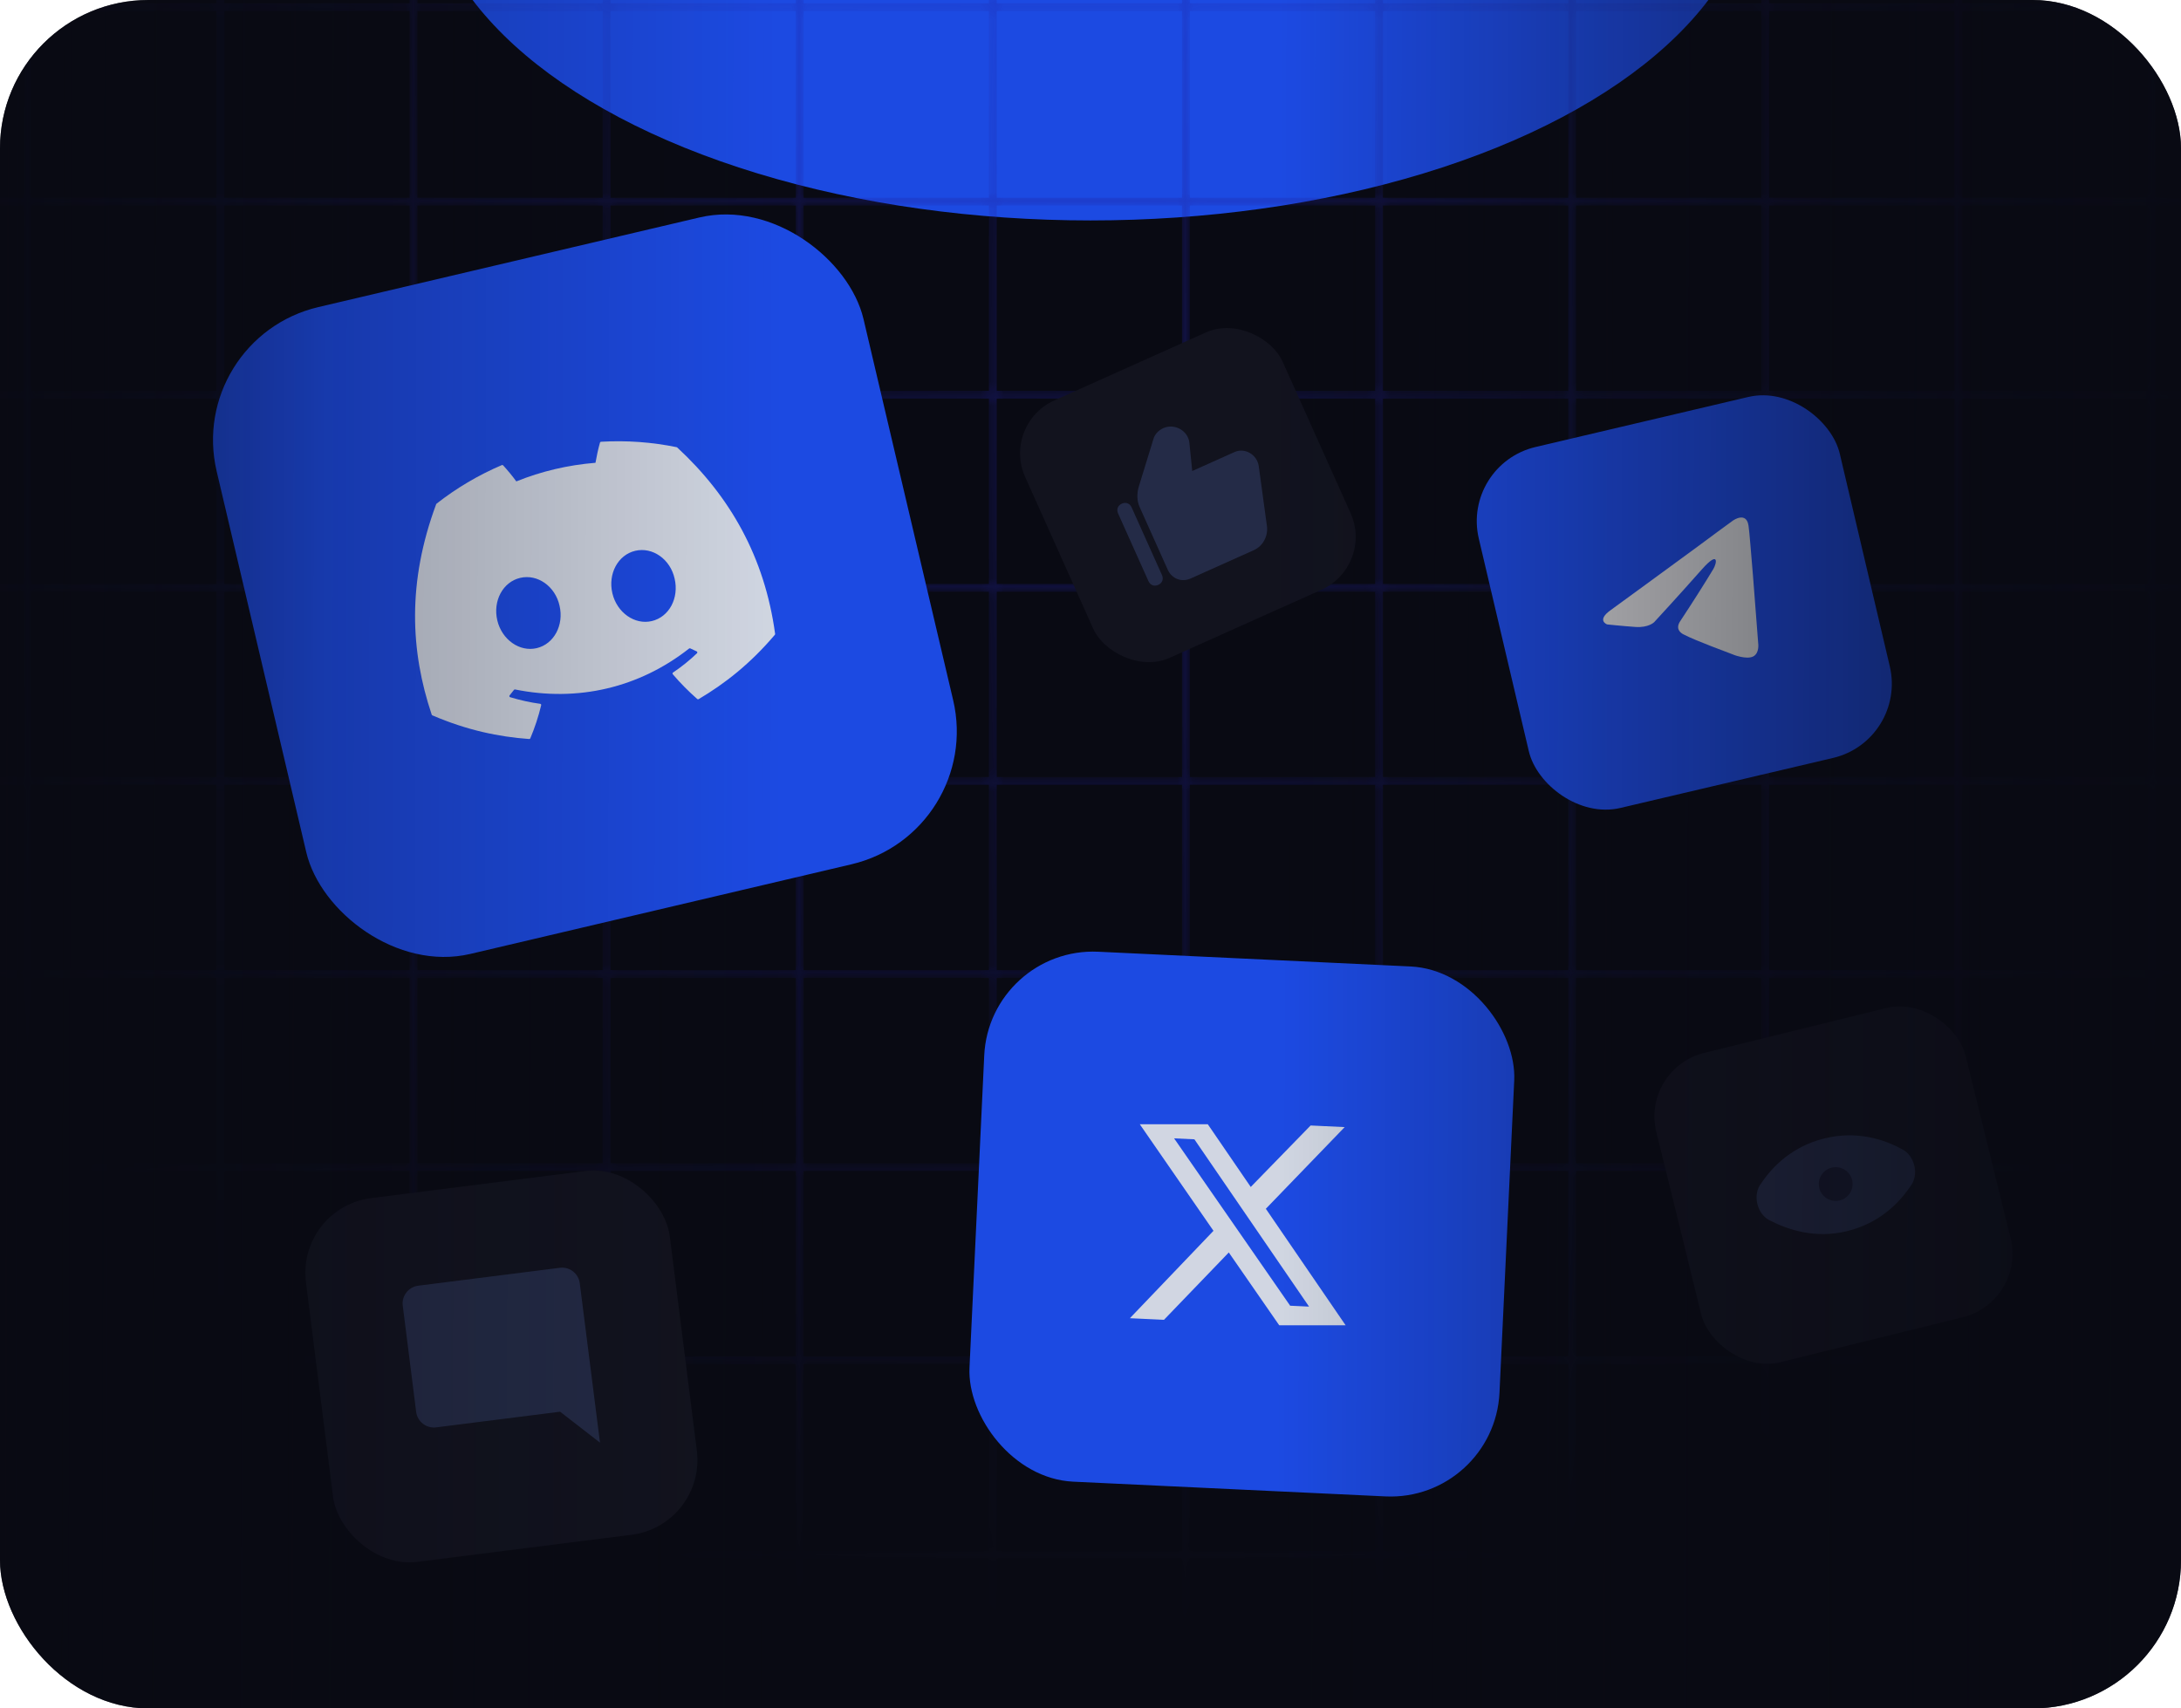
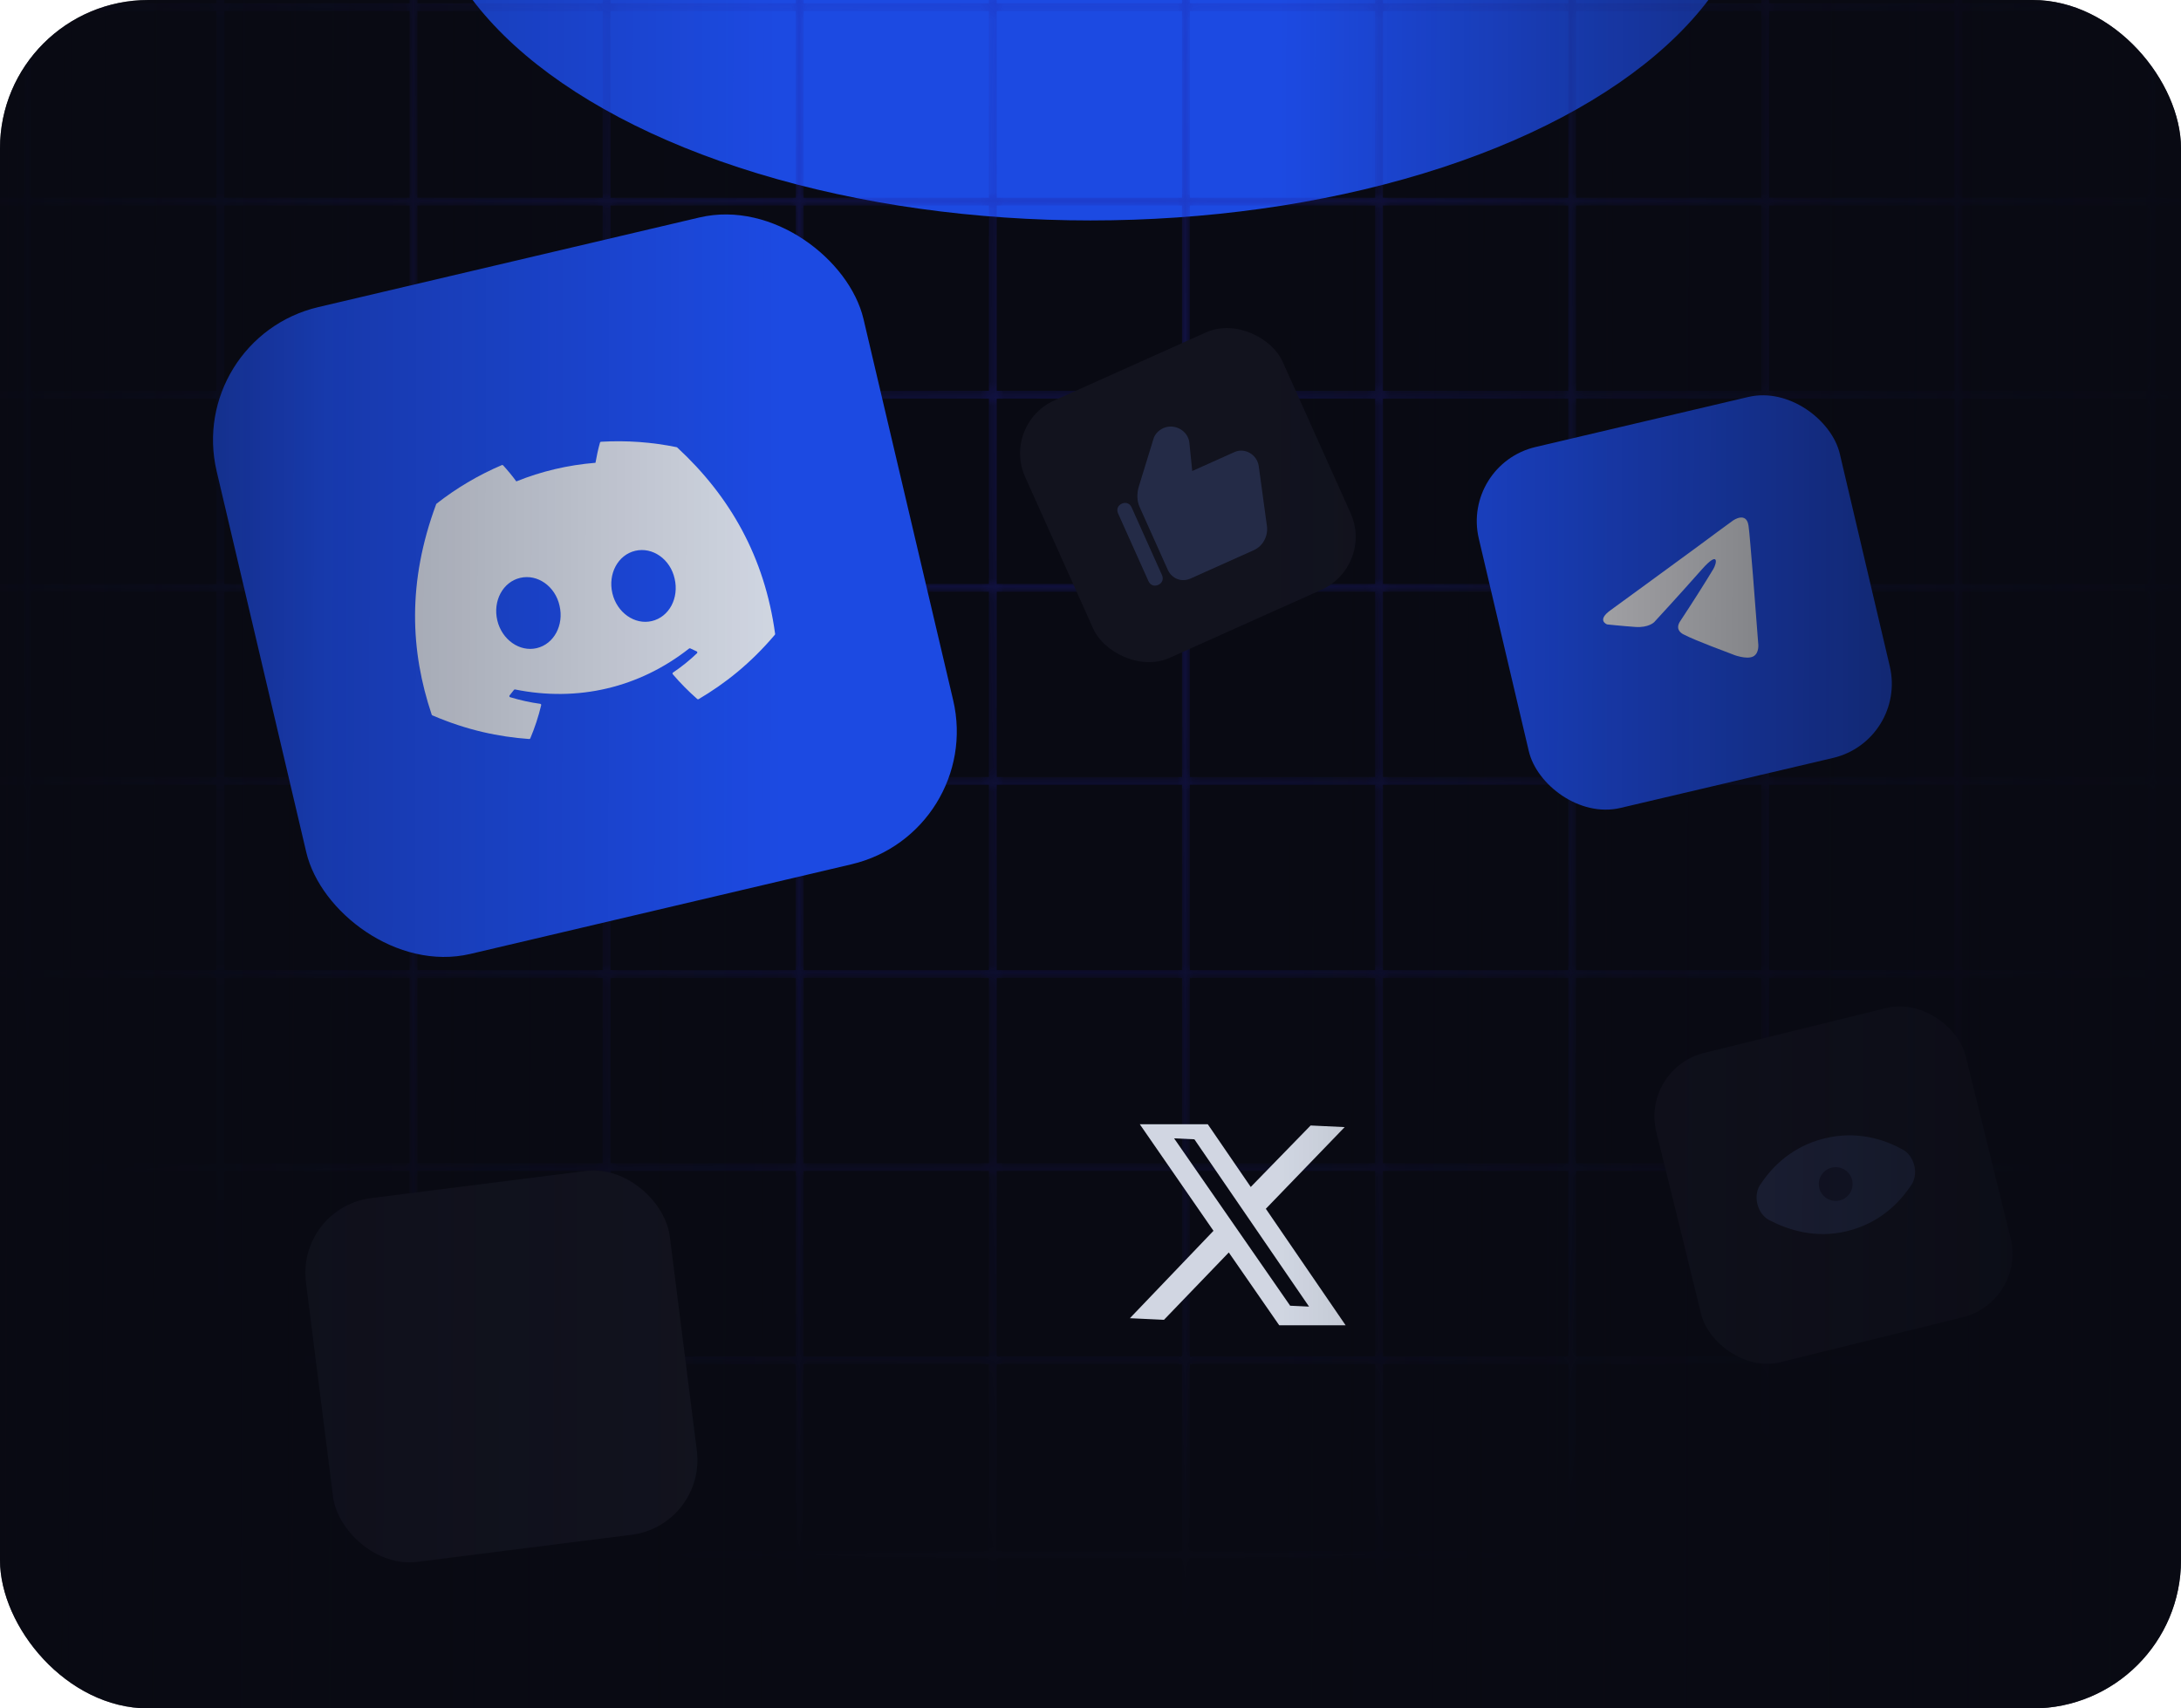
<svg xmlns="http://www.w3.org/2000/svg" width="277" height="217" viewBox="0 0 277 217" fill="none">
  <g clip-path="url(#clip0_1211_4061)">
    <rect width="277" height="217" rx="18.843" fill="#090A13" />
    <g filter="url(#filter0_f_1211_4061)">
      <ellipse cx="138.5" cy="-16.5" rx="84.5" ry="44.5" fill="#1F53FF" />
    </g>
    <mask id="mask0_1211_4061" style="mask-type:alpha" maskUnits="userSpaceOnUse" x="-611" y="-74" width="1498" height="346">
      <path d="M886.499 -72.669L-609.606 -72.669M886.499 -48.143L-609.606 -48.144M886.499 -23.616L-609.606 -23.617M-609.695 270.968L-609.695 -72.759M-585.168 270.968L-585.168 -72.759M-560.645 270.968L-560.645 -72.759M-536.118 270.968L-536.118 -72.759M-511.591 270.968L-511.591 -72.759M-487.064 270.968L-487.064 -72.759M-462.537 270.968L-462.537 -72.759M-438.01 270.968L-438.01 -72.759M-413.487 270.968L-413.487 -72.759M-388.96 270.968L-388.96 -72.759M-364.433 270.968L-364.433 -72.759M-339.906 270.968L-339.906 -72.759M-315.379 270.968L-315.379 -72.759M-290.852 270.968L-290.852 -72.759M-266.325 270.968L-266.325 -72.759M-241.802 270.968L-241.802 -72.759M-217.275 270.968L-217.275 -72.759M-192.748 270.968L-192.748 -72.759M-168.224 270.968L-168.224 -72.759M-143.697 270.968L-143.697 -72.759M-119.167 270.968L-119.167 -72.759M-94.644 270.968L-94.644 -72.759M-70.117 270.968L-70.117 -72.759M-45.59 270.968L-45.59 -72.759M-21.063 270.968L-21.063 -72.759M3.461 270.968L3.461 -72.759M27.988 270.968L27.988 -72.759M52.515 270.968L52.515 -72.759M77.042 270.968L77.042 -72.759M101.569 270.968L101.569 -72.759M126.095 270.968L126.095 -72.759M150.619 270.968L150.619 -72.759M175.146 270.968L175.146 -72.759M199.673 270.968L199.673 -72.759M224.196 270.968L224.196 -72.759M248.727 270.968L248.727 -72.759M273.254 270.968L273.254 -72.759M297.777 270.968L297.777 -72.759M322.304 270.968L322.304 -72.759M346.831 270.968V-72.759M371.358 270.968L371.358 -72.759M395.881 270.968V-72.759M420.412 270.968L420.412 -72.759M444.939 270.968L444.939 -72.759M469.462 270.968L469.462 -72.759M493.989 270.968L493.989 -72.759M518.516 270.968V-72.759M543.04 270.968V-72.759M567.567 270.968V-72.759M592.093 270.968L592.093 -72.759M616.62 270.968V-72.759M641.147 270.968V-72.759M665.674 270.968V-72.759M690.198 270.968L690.198 -72.759M714.725 270.968V-72.759M739.252 270.968V-72.759M763.778 270.968V-72.759M788.305 270.968V-72.759M812.832 270.968L812.832 -72.759M837.359 270.968V-72.759M861.883 270.968L861.883 -72.759M886.41 270.968V-72.759M886.499 0.91L-609.606 0.91M886.499 25.615L-609.606 25.615M886.499 50.141L-609.606 50.14M886.499 74.669L-609.606 74.669M886.499 99.194L-609.606 99.194M886.499 123.72L-609.606 123.719M886.499 148.248L-609.606 148.248M886.499 172.773L-609.606 172.773M886.499 197.478L-609.606 197.478M886.499 222.005L-609.606 222.005M886.499 246.532L-609.606 246.532M886.499 271.057L-609.606 271.057" stroke="url(#paint0_radial_1211_4061)" />
    </mask>
    <g mask="url(#mask0_1211_4061)">
-       <path opacity="0.43" d="M886.499 -72.669L-609.606 -72.669M886.499 -48.143L-609.606 -48.144M886.499 -23.616L-609.606 -23.617M-609.695 270.968L-609.695 -72.759M-585.168 270.968L-585.168 -72.759M-560.645 270.968L-560.645 -72.759M-536.118 270.968L-536.118 -72.759M-511.591 270.968L-511.591 -72.759M-487.064 270.968L-487.064 -72.759M-462.537 270.968L-462.537 -72.759M-438.01 270.968L-438.01 -72.759M-413.487 270.968L-413.487 -72.759M-388.96 270.968L-388.96 -72.759M-364.433 270.968L-364.433 -72.759M-339.906 270.968L-339.906 -72.759M-315.379 270.968L-315.379 -72.759M-290.852 270.968L-290.852 -72.759M-266.325 270.968L-266.325 -72.759M-241.802 270.968L-241.802 -72.759M-217.275 270.968L-217.275 -72.759M-192.748 270.968L-192.748 -72.759M-168.224 270.968L-168.224 -72.759M-143.697 270.968L-143.697 -72.759M-119.167 270.968L-119.167 -72.759M-94.644 270.968L-94.644 -72.759M-70.117 270.968L-70.117 -72.759M-45.59 270.968L-45.59 -72.759M-21.063 270.968L-21.063 -72.759M3.461 270.968L3.461 -72.759M27.988 270.968L27.988 -72.759M52.515 270.968L52.515 -72.759M77.042 270.968L77.042 -72.759M101.569 270.968L101.569 -72.759M126.095 270.968L126.095 -72.759M150.619 270.968L150.619 -72.759M175.146 270.968L175.146 -72.759M199.673 270.968L199.673 -72.759M224.196 270.968L224.196 -72.759M248.727 270.968L248.727 -72.759M273.254 270.968L273.254 -72.759M297.777 270.968L297.777 -72.759M322.304 270.968L322.304 -72.759M346.831 270.968V-72.759M371.358 270.968L371.358 -72.759M395.881 270.968V-72.759M420.412 270.968L420.412 -72.759M444.939 270.968L444.939 -72.759M469.462 270.968L469.462 -72.759M493.989 270.968L493.989 -72.759M518.516 270.968V-72.759M543.04 270.968V-72.759M567.567 270.968V-72.759M592.093 270.968L592.093 -72.759M616.62 270.968V-72.759M641.147 270.968V-72.759M665.674 270.968V-72.759M690.198 270.968L690.198 -72.759M714.725 270.968V-72.759M739.252 270.968V-72.759M763.778 270.968V-72.759M788.305 270.968V-72.759M812.832 270.968L812.832 -72.759M837.359 270.968V-72.759M861.883 270.968L861.883 -72.759M886.41 270.968V-72.759M886.499 0.91L-609.606 0.91M886.499 25.615L-609.606 25.615M886.499 50.141L-609.606 50.14M886.499 74.669L-609.606 74.669M886.499 99.194L-609.606 99.194M886.499 123.72L-609.606 123.719M886.499 148.248L-609.606 148.248M886.499 172.773L-609.606 172.773M886.499 197.478L-609.606 197.478M886.499 222.005L-609.606 222.005M886.499 246.532L-609.606 246.532M886.499 271.057L-609.606 271.057" stroke="#2525AF" />
+       <path opacity="0.43" d="M886.499 -72.669L-609.606 -72.669M886.499 -48.143L-609.606 -48.144M886.499 -23.616L-609.606 -23.617M-609.695 270.968L-609.695 -72.759M-585.168 270.968L-585.168 -72.759M-560.645 270.968L-560.645 -72.759M-536.118 270.968L-536.118 -72.759M-511.591 270.968L-511.591 -72.759M-487.064 270.968L-487.064 -72.759M-462.537 270.968L-462.537 -72.759M-438.01 270.968L-438.01 -72.759M-413.487 270.968L-413.487 -72.759M-388.96 270.968L-388.96 -72.759M-364.433 270.968L-364.433 -72.759M-339.906 270.968L-339.906 -72.759M-315.379 270.968L-315.379 -72.759M-290.852 270.968L-290.852 -72.759M-266.325 270.968L-266.325 -72.759M-241.802 270.968M-217.275 270.968L-217.275 -72.759M-192.748 270.968L-192.748 -72.759M-168.224 270.968L-168.224 -72.759M-143.697 270.968L-143.697 -72.759M-119.167 270.968L-119.167 -72.759M-94.644 270.968L-94.644 -72.759M-70.117 270.968L-70.117 -72.759M-45.59 270.968L-45.59 -72.759M-21.063 270.968L-21.063 -72.759M3.461 270.968L3.461 -72.759M27.988 270.968L27.988 -72.759M52.515 270.968L52.515 -72.759M77.042 270.968L77.042 -72.759M101.569 270.968L101.569 -72.759M126.095 270.968L126.095 -72.759M150.619 270.968L150.619 -72.759M175.146 270.968L175.146 -72.759M199.673 270.968L199.673 -72.759M224.196 270.968L224.196 -72.759M248.727 270.968L248.727 -72.759M273.254 270.968L273.254 -72.759M297.777 270.968L297.777 -72.759M322.304 270.968L322.304 -72.759M346.831 270.968V-72.759M371.358 270.968L371.358 -72.759M395.881 270.968V-72.759M420.412 270.968L420.412 -72.759M444.939 270.968L444.939 -72.759M469.462 270.968L469.462 -72.759M493.989 270.968L493.989 -72.759M518.516 270.968V-72.759M543.04 270.968V-72.759M567.567 270.968V-72.759M592.093 270.968L592.093 -72.759M616.62 270.968V-72.759M641.147 270.968V-72.759M665.674 270.968V-72.759M690.198 270.968L690.198 -72.759M714.725 270.968V-72.759M739.252 270.968V-72.759M763.778 270.968V-72.759M788.305 270.968V-72.759M812.832 270.968L812.832 -72.759M837.359 270.968V-72.759M861.883 270.968L861.883 -72.759M886.41 270.968V-72.759M886.499 0.91L-609.606 0.91M886.499 25.615L-609.606 25.615M886.499 50.141L-609.606 50.14M886.499 74.669L-609.606 74.669M886.499 99.194L-609.606 99.194M886.499 123.72L-609.606 123.719M886.499 148.248L-609.606 148.248M886.499 172.773L-609.606 172.773M886.499 197.478L-609.606 197.478M886.499 222.005L-609.606 222.005M886.499 246.532L-609.606 246.532M886.499 271.057L-609.606 271.057" stroke="#2525AF" />
    </g>
    <rect x="23.547" y="42.977" width="84.398" height="84.398" rx="17.342" transform="rotate(-13.236 23.547 42.977)" fill="#1F53FF" />
    <path d="M86.011 56.839C92.709 63.026 97.115 70.746 98.445 80.513C98.451 80.554 98.438 80.596 98.411 80.628C95.304 84.296 92.056 86.841 88.726 88.806C88.7 88.822 88.67 88.828 88.64 88.825C88.61 88.822 88.582 88.81 88.559 88.79C87.455 87.822 86.412 86.773 85.448 85.641C85.392 85.574 85.406 85.474 85.477 85.426C86.568 84.69 87.579 83.877 88.523 82.974C88.597 82.903 88.573 82.777 88.48 82.736C88.206 82.616 87.933 82.488 87.669 82.357C87.62 82.333 87.563 82.339 87.522 82.373C81.186 87.355 73.392 89.189 65.416 87.574C65.364 87.564 65.31 87.585 65.278 87.627C65.101 87.862 64.912 88.097 64.723 88.325C64.657 88.404 64.693 88.527 64.792 88.557C66.037 88.932 67.307 89.221 68.611 89.397C68.696 89.408 68.753 89.489 68.733 89.574C68.39 91.015 67.924 92.419 67.352 93.782C67.326 93.838 67.271 93.873 67.209 93.869C63.369 93.591 59.327 92.76 54.911 90.863C54.874 90.846 54.842 90.813 54.829 90.773C52.119 82.692 51.713 73.958 55.397 64.04C55.405 64.014 55.422 63.992 55.444 63.975C57.944 62.018 60.726 60.357 63.739 59.073C63.794 59.051 63.858 59.064 63.9 59.108C64.451 59.709 65.103 60.492 65.574 61.147C68.766 59.858 72.129 59.067 75.63 58.781C75.763 58 75.979 56.996 76.203 56.213C76.21 56.184 76.227 56.159 76.25 56.141C76.273 56.122 76.301 56.112 76.331 56.111C79.603 55.917 82.833 56.164 85.941 56.8C85.968 56.804 85.993 56.817 86.011 56.839ZM71.065 76.934C70.525 74.483 68.282 72.878 66.062 73.401C63.86 73.919 62.581 76.334 63.159 78.794C63.738 81.254 65.995 82.837 68.162 82.327C70.364 81.809 71.644 79.394 71.065 76.934ZM85.681 73.495C85.141 71.045 82.897 69.44 80.678 69.962C78.476 70.48 77.196 72.895 77.775 75.355C78.354 77.815 80.611 79.398 82.778 78.888C84.998 78.366 86.26 75.955 85.681 73.495Z" fill="#EDF3FF" />
    <rect x="185.602" y="58.993" width="47.097" height="47.097" rx="9.678" transform="rotate(-13.236 185.602 58.993)" fill="#1F53FF" />
    <path d="M204.609 77.464C204.609 77.464 212.648 71.606 215.432 69.555C216.493 68.746 220.118 66.105 220.118 66.105C220.118 66.105 221.801 64.927 222.07 66.764C222.192 67.517 222.39 70.208 222.638 73.111C222.953 77.227 223.303 81.725 223.303 81.725C223.303 81.725 223.487 82.967 222.66 83.385C221.833 83.803 220.164 83.19 219.856 83.039C219.613 82.929 215.39 81.408 213.775 80.559C213.339 80.327 212.777 79.788 213.428 78.853C214.874 76.669 216.581 73.977 217.598 72.285C218.068 71.504 218.338 69.876 216.182 72.283C213.13 75.739 210.093 79.023 210.093 79.023C210.093 79.023 209.392 79.747 207.732 79.635C206.073 79.522 204.118 79.312 204.118 79.312C204.118 79.312 202.693 78.809 204.609 77.464Z" fill="white" />
-     <rect x="125.656" y="120.234" width="67.387" height="67.387" rx="13.847" transform="rotate(2.702 125.656 120.234)" fill="#1F53FF" />
    <g clip-path="url(#clip1_1211_4061)">
      <path d="M166.455 142.957L170.784 143.161L160.768 153.536L171.181 168.741L162.466 168.33L156.064 159.086L147.832 167.64L143.503 167.436L154.119 156.335L144.141 141.904L153.072 142.325L158.852 150.766L166.455 142.957ZM163.857 165.849L166.257 165.962L151.695 144.713L149.117 144.591L163.857 165.849Z" fill="#EDF3FF" />
    </g>
    <rect x="127.188" y="53.872" width="35.832" height="35.832" rx="7.363" transform="rotate(-24.16 127.188 53.872)" fill="#131420" />
    <path d="M142.477 63.973C141.961 64.204 141.773 64.705 142.006 65.225L145.857 73.809C146.09 74.33 146.589 74.522 147.105 74.291C147.621 74.059 147.81 73.558 147.576 73.038L143.726 64.454C143.492 63.934 142.993 63.741 142.477 63.973Z" fill="#28304E" />
    <path d="M156.79 57.418L151.422 59.826L151.058 56.233C150.907 54.736 149.206 53.726 147.734 54.386C147.128 54.658 146.639 55.191 146.487 55.78L144.625 61.832C144.379 62.673 144.383 63.61 144.734 64.391L148.318 72.382C148.824 73.511 150.08 73.991 151.205 73.486L159.257 69.874C160.383 69.369 161.071 68.122 160.911 66.837L159.863 59.169C159.625 57.711 158.089 56.836 156.79 57.418Z" fill="#28304E" />
    <rect x="37.656" y="153.377" width="46.575" height="46.575" rx="9.57" transform="rotate(-7.204 37.656 153.377)" fill="#131420" />
-     <path d="M73.635 162.999C73.479 161.762 72.35 160.876 71.113 161.032L53.117 163.306C51.88 163.462 50.995 164.602 51.151 165.839L52.856 179.336C53.013 180.573 54.153 181.458 55.39 181.302L71.136 179.312L76.204 183.243L73.635 162.999Z" fill="#28304E" />
    <rect x="208.375" y="135.724" width="40.46" height="40.46" rx="8.314" transform="rotate(-13.843 208.375 135.724)" fill="#131420" />
    <path d="M241.448 145.907C239.229 144.698 235.787 143.595 231.712 144.599C227.637 145.603 225.101 148.179 223.698 150.281C223.109 151.011 222.974 152.02 223.2 152.94C223.427 153.86 224.016 154.69 224.876 155.064C227.073 156.181 230.537 157.376 234.613 156.372C238.688 155.368 241.223 152.792 242.626 150.69C243.215 149.96 243.351 148.951 243.124 148.031C242.897 147.111 242.308 146.281 241.448 145.907Z" fill="#28304E" />
    <path d="M233.656 152.477C234.807 152.193 235.509 151.031 235.226 149.881C234.942 148.73 233.78 148.028 232.63 148.311C231.479 148.594 230.777 149.757 231.06 150.907C231.344 152.057 232.506 152.76 233.656 152.477Z" fill="#191B32" />
    <rect width="277" height="217.643" rx="18.843" fill="url(#paint1_linear_1211_4061)" fill-opacity="0.8" />
  </g>
  <defs>
    <filter id="filter0_f_1211_4061" x="-130" y="-245" width="537" height="457" filterUnits="userSpaceOnUse" color-interpolation-filters="sRGB">
      <feFlood flood-opacity="0" result="BackgroundImageFix" />
      <feBlend mode="normal" in="SourceGraphic" in2="BackgroundImageFix" result="shape" />
      <feGaussianBlur stdDeviation="92" result="effect1_foregroundBlur_1211_4061" />
    </filter>
    <radialGradient id="paint0_radial_1211_4061" cx="0" cy="0" r="1" gradientUnits="userSpaceOnUse" gradientTransform="translate(138.402 50.5) rotate(90) scale(248.136 263.752)">
      <stop />
      <stop offset="0.63" stop-color="#666666" stop-opacity="0" />
    </radialGradient>
    <linearGradient id="paint1_linear_1211_4061" x1="277" y1="108.821" x2="-7.537" y2="108.35" gradientUnits="userSpaceOnUse">
      <stop stop-color="#090A13" />
      <stop offset="0.251" stop-color="#090A13" stop-opacity="0.5" />
      <stop offset="0.404" stop-color="#090A13" stop-opacity="0.15" />
      <stop offset="0.623" stop-color="#090A13" stop-opacity="0.15" />
      <stop offset="0.829" stop-color="#090A13" stop-opacity="0.443" />
      <stop offset="1" stop-color="#090A13" />
    </linearGradient>
    <clipPath id="clip0_1211_4061">
      <rect width="277" height="217" rx="18.843" fill="white" />
    </clipPath>
    <clipPath id="clip1_1211_4061">
      <rect width="28.265" height="25.533" fill="white" transform="translate(143.203 142.799)" />
    </clipPath>
  </defs>
</svg>